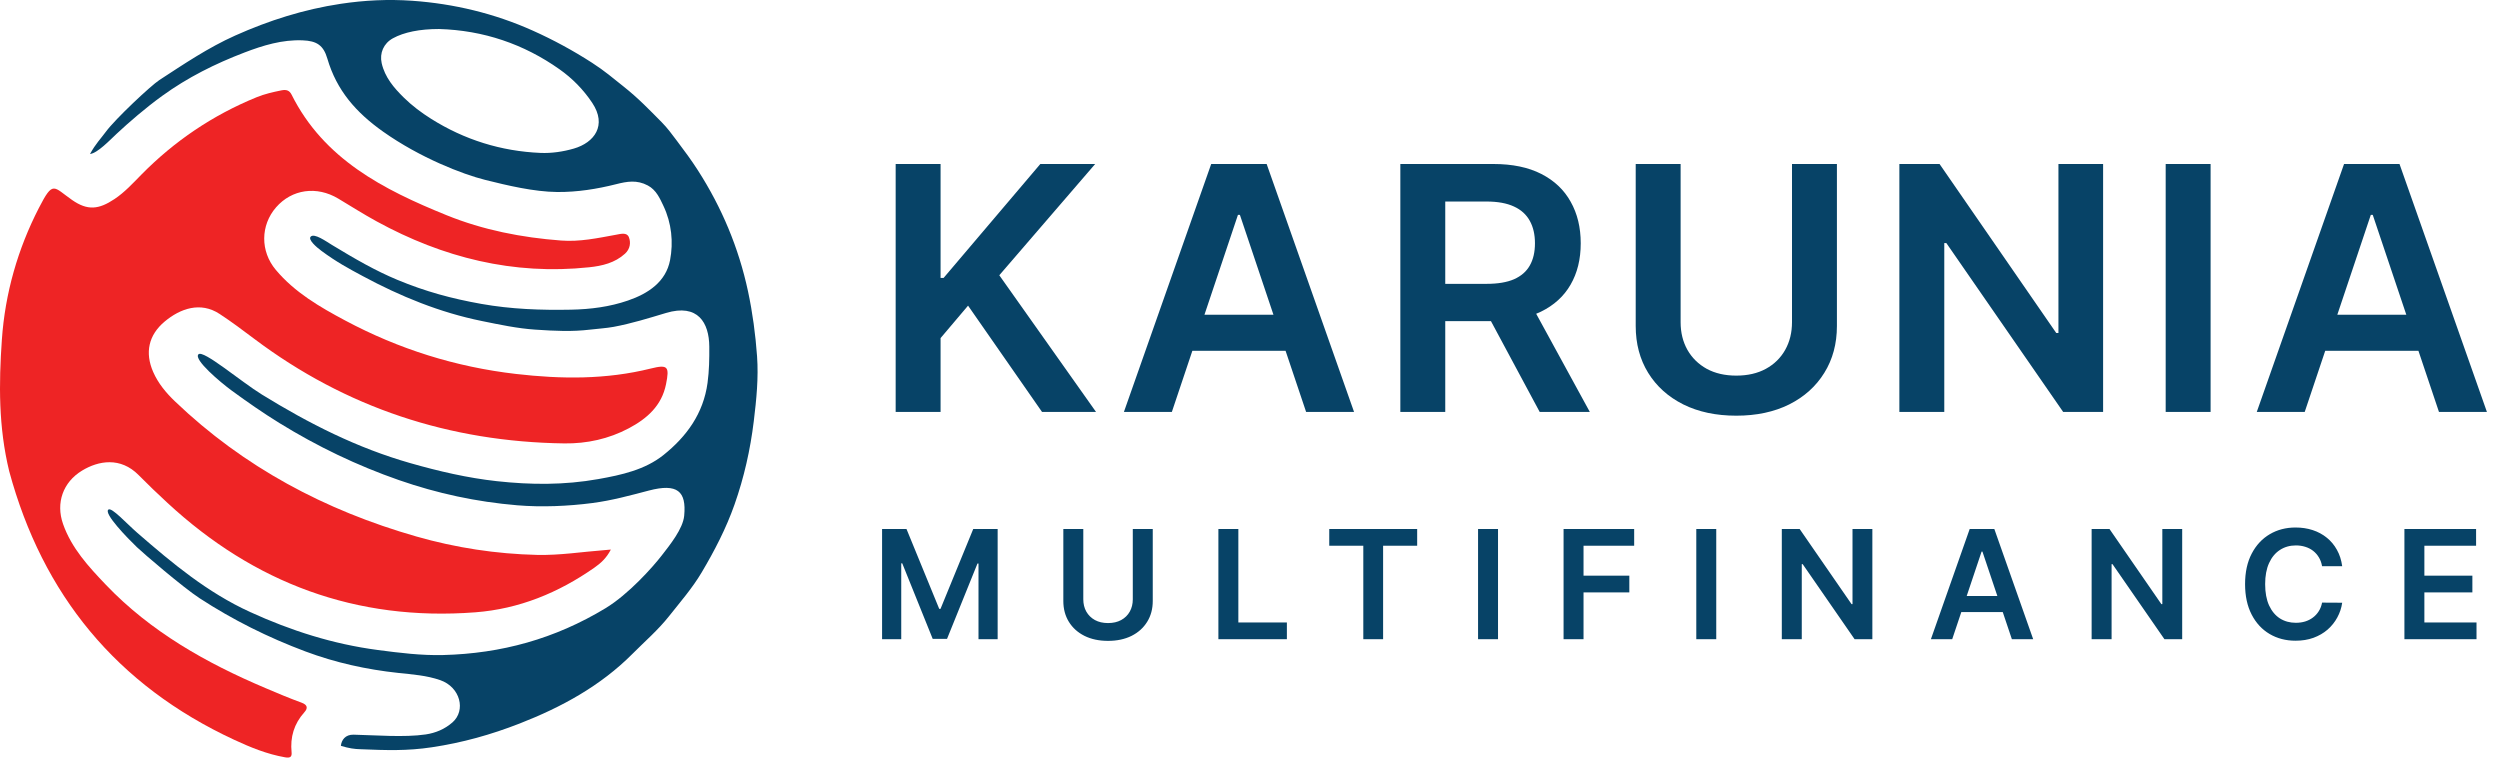
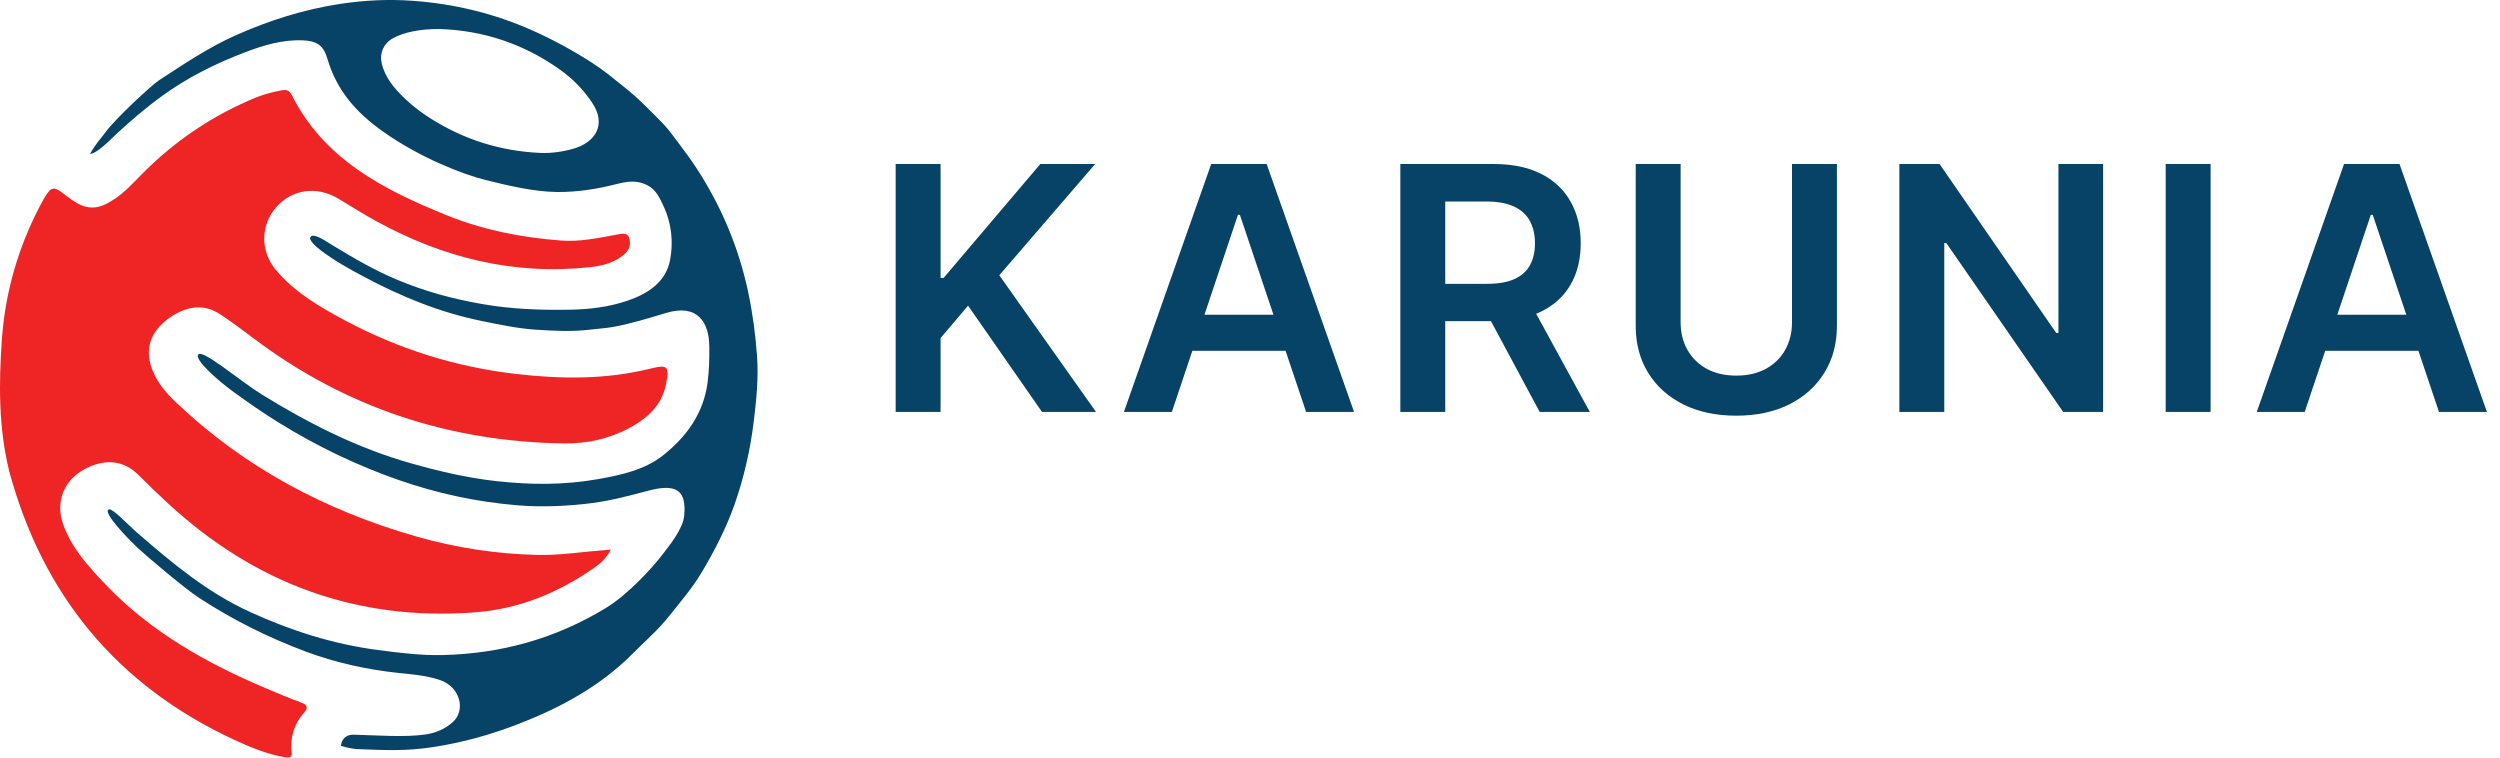
<svg xmlns="http://www.w3.org/2000/svg" width="264" height="80" viewBox="0 0 264 80" fill="none">
  <path d="M64.507 58.034C64.035 58.942 63.447 59.472 62.752 59.956C58.976 62.592 54.823 64.308 50.185 64.661C37.612 65.618 26.839 61.574 17.688 53.107C16.652 52.15 15.631 51.176 14.643 50.173C12.731 48.232 10.4 48.637 8.65 49.705C6.655 50.924 5.876 53.101 6.657 55.331C7.55 57.882 9.356 59.843 11.179 61.751C15.91 66.704 21.758 70.003 28.021 72.657C29.284 73.193 30.548 73.731 31.835 74.197C32.488 74.432 32.527 74.785 32.148 75.206C31.048 76.429 30.631 77.84 30.792 79.45C30.84 79.944 30.619 80.061 30.114 79.974C28.21 79.643 26.451 78.922 24.722 78.118C12.303 72.353 4.497 62.787 0.972 49.762C-0.164 45.081 -0.127 40.535 0.197 35.87C0.536 30.965 1.881 26.284 4.108 21.957C5.622 19.013 5.615 19.729 7.619 21.123C9.246 22.254 10.424 22.133 12.094 21.018C13.166 20.303 14.024 19.36 14.917 18.453C18.41 14.901 22.466 12.16 27.098 10.268C27.936 9.925 28.821 9.724 29.714 9.543C30.247 9.434 30.57 9.553 30.792 9.996C34.199 16.813 40.494 20.023 47.156 22.725C51.021 24.293 55.093 25.087 59.259 25.401C61.232 25.55 63.087 25.149 65.064 24.787C65.547 24.698 66.195 24.511 66.407 25.043C66.635 25.613 66.547 26.29 66.002 26.788C64.932 27.765 63.586 28.079 62.221 28.224C54.202 29.073 46.768 27.205 39.778 23.38C38.399 22.627 37.071 21.78 35.72 20.972C33.442 19.608 30.822 19.977 29.152 21.895C27.503 23.793 27.476 26.532 29.122 28.494C31.121 30.88 33.768 32.416 36.473 33.856C42.116 36.863 48.108 38.751 54.489 39.489C59.273 40.043 64.007 40.089 68.716 38.918C70.54 38.465 70.705 38.707 70.333 40.569C69.877 42.842 68.333 44.2 66.407 45.224C64.287 46.35 61.967 46.856 59.595 46.824C47.482 46.66 36.534 43.059 26.86 35.789C25.654 34.882 24.449 33.977 23.186 33.149C21.16 31.819 19.026 32.585 17.387 33.957C15.68 35.386 15.29 37.25 16.172 39.271C16.703 40.484 17.535 41.484 18.485 42.392C25.733 49.324 34.333 53.899 43.973 56.655C48.135 57.846 52.386 58.495 56.712 58.598C59.109 58.654 61.46 58.273 63.854 58.092C64.043 58.078 64.245 58.048 64.507 58.034Z" fill="#EE2425" />
  <path d="M9.505 16.262C10.105 15.172 10.646 14.639 11.178 13.915C12.179 12.554 15.939 9.033 16.823 8.457C19.417 6.768 21.986 5.029 24.834 3.755C28.406 2.156 32.089 0.988 35.98 0.402C38.497 0.023 41.017 -0.097 43.53 0.081C47.942 0.394 52.206 1.417 56.253 3.229C58.433 4.204 60.517 5.338 62.528 6.634C63.866 7.496 64.737 8.257 65.803 9.099C67.436 10.393 68.538 11.561 69.872 12.903C70.485 13.519 70.974 14.201 71.47 14.855C72.263 15.905 73.008 16.91 73.696 17.983C76.225 21.922 78.005 26.165 78.988 30.751C79.474 33.023 79.779 35.316 79.945 37.613C80.11 39.894 79.878 42.185 79.6 44.472C79.232 47.492 78.572 50.423 77.563 53.286C76.675 55.802 75.458 58.153 74.094 60.451C73.101 62.124 71.84 63.564 70.645 65.075C69.486 66.54 68.084 67.742 66.782 69.052C63.41 72.438 59.3 74.675 54.885 76.399C51.819 77.594 48.852 78.423 45.611 78.911C42.973 79.308 40.808 79.23 38.055 79.117C37.439 79.101 36.874 79.031 35.998 78.76C36.055 78.162 36.454 77.56 37.342 77.582C39.631 77.633 42.711 77.889 44.957 77.556C45.998 77.402 46.967 76.997 47.776 76.288C49.219 75.03 48.62 72.569 46.493 71.824C45.06 71.323 43.546 71.22 42.067 71.062C38.694 70.699 35.421 69.977 32.261 68.795C28.331 67.326 24.571 65.45 21.076 63.171C19.33 62.034 15.1 58.398 14.46 57.784C13.457 56.823 10.9 54.187 11.451 53.808C11.812 53.559 13.372 55.288 14.5 56.267C18.22 59.5 21.909 62.571 26.406 64.626C30.712 66.594 35.173 68.018 39.895 68.64C42.192 68.943 44.493 69.23 46.796 69.172C52.933 69.017 58.592 67.465 63.942 64.228C66.364 62.764 68.921 59.899 69.88 58.657C70.728 57.562 72.12 55.85 72.251 54.458C72.496 51.876 71.535 51.015 68.526 51.801C66.503 52.329 64.643 52.847 62.54 53.122C60.021 53.451 57.203 53.575 54.618 53.358C50.319 52.999 46.176 52.106 42.133 50.7C37.703 49.159 33.506 47.141 29.508 44.675C27.776 43.606 26.109 42.446 24.48 41.254C23.269 40.368 20.426 37.97 20.954 37.418C21.453 36.899 25.425 40.289 27.657 41.664C32.642 44.733 37.696 47.301 43.336 48.908C46.34 49.765 49.379 50.473 52.467 50.812C56.057 51.206 59.573 51.232 63.179 50.592C65.634 50.156 68.114 49.609 70.064 48.05C72.512 46.092 74.281 43.658 74.717 40.43C74.891 39.15 74.911 37.876 74.901 36.598C74.883 34.09 73.71 32.033 70.326 33.051C68.501 33.598 66.671 34.17 64.802 34.515C64.013 34.66 63.149 34.708 62.334 34.806C60.384 35.039 58.659 34.951 56.509 34.808C54.64 34.684 52.764 34.282 50.907 33.905C46.453 33.002 42.291 31.299 38.311 29.158C36.799 28.346 35.52 27.66 33.932 26.482C33.415 26.099 32.505 25.312 32.809 24.991C33.183 24.594 34.414 25.475 35.054 25.864C37.518 27.359 39.639 28.585 41.968 29.554C44.929 30.785 47.7 31.536 50.842 32.094C53.958 32.647 57.119 32.766 60.301 32.702C62.378 32.659 64.37 32.405 66.314 31.736C68.457 31 70.322 29.76 70.76 27.467C71.121 25.575 70.925 23.565 70.057 21.737C69.684 20.953 69.299 20.062 68.413 19.588C67.252 18.968 66.201 19.163 65.073 19.448C63.032 19.963 60.961 20.293 58.848 20.276C56.392 20.256 53.553 19.578 51.215 18.992C48.868 18.403 44.37 16.673 40.448 13.896C37.605 11.882 35.552 9.557 34.567 6.186C34.154 4.77 33.435 4.318 31.964 4.26C29.806 4.172 27.78 4.794 25.824 5.542C22.714 6.732 19.83 8.17 17.122 10.129C15.362 11.403 13.61 12.921 12.333 14.113C11.608 14.787 10.29 16.184 9.505 16.262ZM46.364 3.064C44.333 3.062 42.658 3.4 41.49 4.044C40.501 4.589 40.069 5.614 40.305 6.668C40.642 8.168 41.605 9.284 42.642 10.305C43.502 11.152 44.495 11.898 45.522 12.544C49.044 14.763 52.921 15.971 57.08 16.148C58.247 16.198 59.472 16.017 60.596 15.69C62.756 15.064 64.128 13.244 62.538 10.857C61.583 9.424 60.408 8.253 59.094 7.324C55.314 4.647 51.042 3.199 46.364 3.064Z" fill="#074367" />
  <path d="M94.582 43.5V17.318H99.325V29.348H99.645L109.859 17.318H115.651L105.526 29.067L115.74 43.5H110.038L102.227 32.276L99.325 35.702V43.5H94.582ZM123.748 43.5H118.685L127.903 17.318H133.758L142.988 43.5H137.925L130.933 22.688H130.728L123.748 43.5ZM123.914 33.234H137.721V37.044H123.914V33.234ZM147.876 43.5V17.318H157.695C159.706 17.318 161.393 17.668 162.757 18.366C164.129 19.065 165.165 20.046 165.864 21.307C166.571 22.56 166.925 24.021 166.925 25.692C166.925 27.371 166.567 28.828 165.851 30.064C165.143 31.291 164.099 32.242 162.719 32.915C161.338 33.58 159.642 33.912 157.631 33.912H150.638V29.974H156.992C158.168 29.974 159.131 29.812 159.881 29.489C160.631 29.156 161.185 28.675 161.543 28.044C161.909 27.405 162.092 26.621 162.092 25.692C162.092 24.763 161.909 23.97 161.543 23.314C161.176 22.649 160.618 22.146 159.868 21.805C159.118 21.456 158.151 21.281 156.966 21.281H152.619V43.5H147.876ZM161.402 31.636L167.884 43.5H162.591L156.224 31.636H161.402ZM189.235 17.318H193.978V34.423C193.978 36.298 193.534 37.947 192.648 39.371C191.77 40.794 190.534 41.906 188.941 42.707C187.347 43.5 185.485 43.896 183.354 43.896C181.215 43.896 179.348 43.5 177.755 42.707C176.161 41.906 174.925 40.794 174.047 39.371C173.169 37.947 172.731 36.298 172.731 34.423V17.318H177.473V34.027C177.473 35.118 177.712 36.09 178.189 36.942C178.675 37.794 179.357 38.463 180.235 38.949C181.113 39.426 182.152 39.665 183.354 39.665C184.556 39.665 185.596 39.426 186.473 38.949C187.36 38.463 188.042 37.794 188.519 36.942C188.996 36.09 189.235 35.118 189.235 34.027V17.318ZM222.088 17.318V43.5H217.87L205.533 25.666H205.316V43.5H200.573V17.318H204.817L217.141 35.165H217.371V17.318H222.088ZM233.439 17.318V43.5H228.696V17.318H233.439ZM243.378 43.5H238.315L247.532 17.318H253.388L262.618 43.5H257.555L250.562 22.688H250.358L243.378 43.5ZM243.544 33.234H257.351V37.044H243.544V33.234Z" fill="#074367" />
-   <path d="M93.148 55.864H95.727L99.182 64.296H99.318L102.773 55.864H105.352V67.5H103.33V59.506H103.222L100.006 67.466H98.494L95.278 59.489H95.171V67.5H93.148V55.864ZM119.623 55.864H121.731V63.466C121.731 64.299 121.534 65.032 121.14 65.665C120.75 66.297 120.201 66.792 119.492 67.148C118.784 67.5 117.956 67.676 117.009 67.676C116.059 67.676 115.229 67.5 114.521 67.148C113.812 66.792 113.263 66.297 112.873 65.665C112.483 65.032 112.288 64.299 112.288 63.466V55.864H114.396V63.29C114.396 63.775 114.502 64.206 114.714 64.585C114.93 64.964 115.233 65.261 115.623 65.477C116.013 65.689 116.475 65.796 117.009 65.796C117.543 65.796 118.006 65.689 118.396 65.477C118.79 65.261 119.093 64.964 119.305 64.585C119.517 64.206 119.623 63.775 119.623 63.29V55.864ZM128.662 67.5V55.864H130.77V65.733H135.895V67.5H128.662ZM140.369 57.631V55.864H149.653V57.631H146.056V67.5H143.965V57.631H140.369ZM158.191 55.864V67.5H156.083V55.864H158.191ZM165.113 67.5V55.864H172.568V57.631H167.221V60.79H172.057V62.557H167.221V67.5H165.113ZM181.236 55.864V67.5H179.128V55.864H181.236ZM197.721 55.864V67.5H195.846L190.364 59.574H190.267V67.5H188.159V55.864H190.045L195.523 63.795H195.625V55.864H197.721ZM206.153 67.5H203.903L207.999 55.864H210.602L214.704 67.5H212.454L209.346 58.25H209.255L206.153 67.5ZM206.227 62.938H212.363V64.631H206.227V62.938ZM230.439 55.864V67.5H228.564L223.081 59.574H222.984V67.5H220.876V55.864H222.763L228.24 63.795H228.342V55.864H230.439ZM247.336 59.79H245.211C245.15 59.441 245.039 59.133 244.876 58.864C244.713 58.591 244.51 58.36 244.268 58.17C244.025 57.981 243.749 57.839 243.438 57.744C243.132 57.646 242.8 57.597 242.444 57.597C241.811 57.597 241.251 57.756 240.762 58.074C240.274 58.388 239.891 58.85 239.614 59.46C239.338 60.066 239.2 60.807 239.2 61.682C239.2 62.572 239.338 63.322 239.614 63.932C239.895 64.538 240.277 64.996 240.762 65.307C241.251 65.614 241.81 65.767 242.438 65.767C242.787 65.767 243.113 65.722 243.416 65.631C243.722 65.536 243.997 65.398 244.239 65.216C244.486 65.034 244.692 64.811 244.859 64.546C245.029 64.28 245.147 63.977 245.211 63.636L247.336 63.648C247.257 64.201 247.084 64.72 246.819 65.204C246.558 65.689 246.215 66.117 245.791 66.489C245.366 66.856 244.87 67.144 244.302 67.352C243.734 67.557 243.103 67.659 242.41 67.659C241.387 67.659 240.474 67.422 239.671 66.949C238.868 66.475 238.236 65.792 237.774 64.898C237.311 64.004 237.08 62.932 237.08 61.682C237.08 60.428 237.313 59.356 237.779 58.466C238.245 57.572 238.88 56.888 239.683 56.415C240.486 55.941 241.395 55.705 242.41 55.705C243.058 55.705 243.66 55.795 244.217 55.977C244.774 56.159 245.27 56.426 245.705 56.778C246.141 57.127 246.499 57.555 246.779 58.062C247.063 58.566 247.249 59.142 247.336 59.79ZM253.906 67.5V55.864H261.475V57.631H256.014V60.79H261.083V62.557H256.014V65.733H261.52V67.5H253.906Z" fill="#074367" />
</svg>